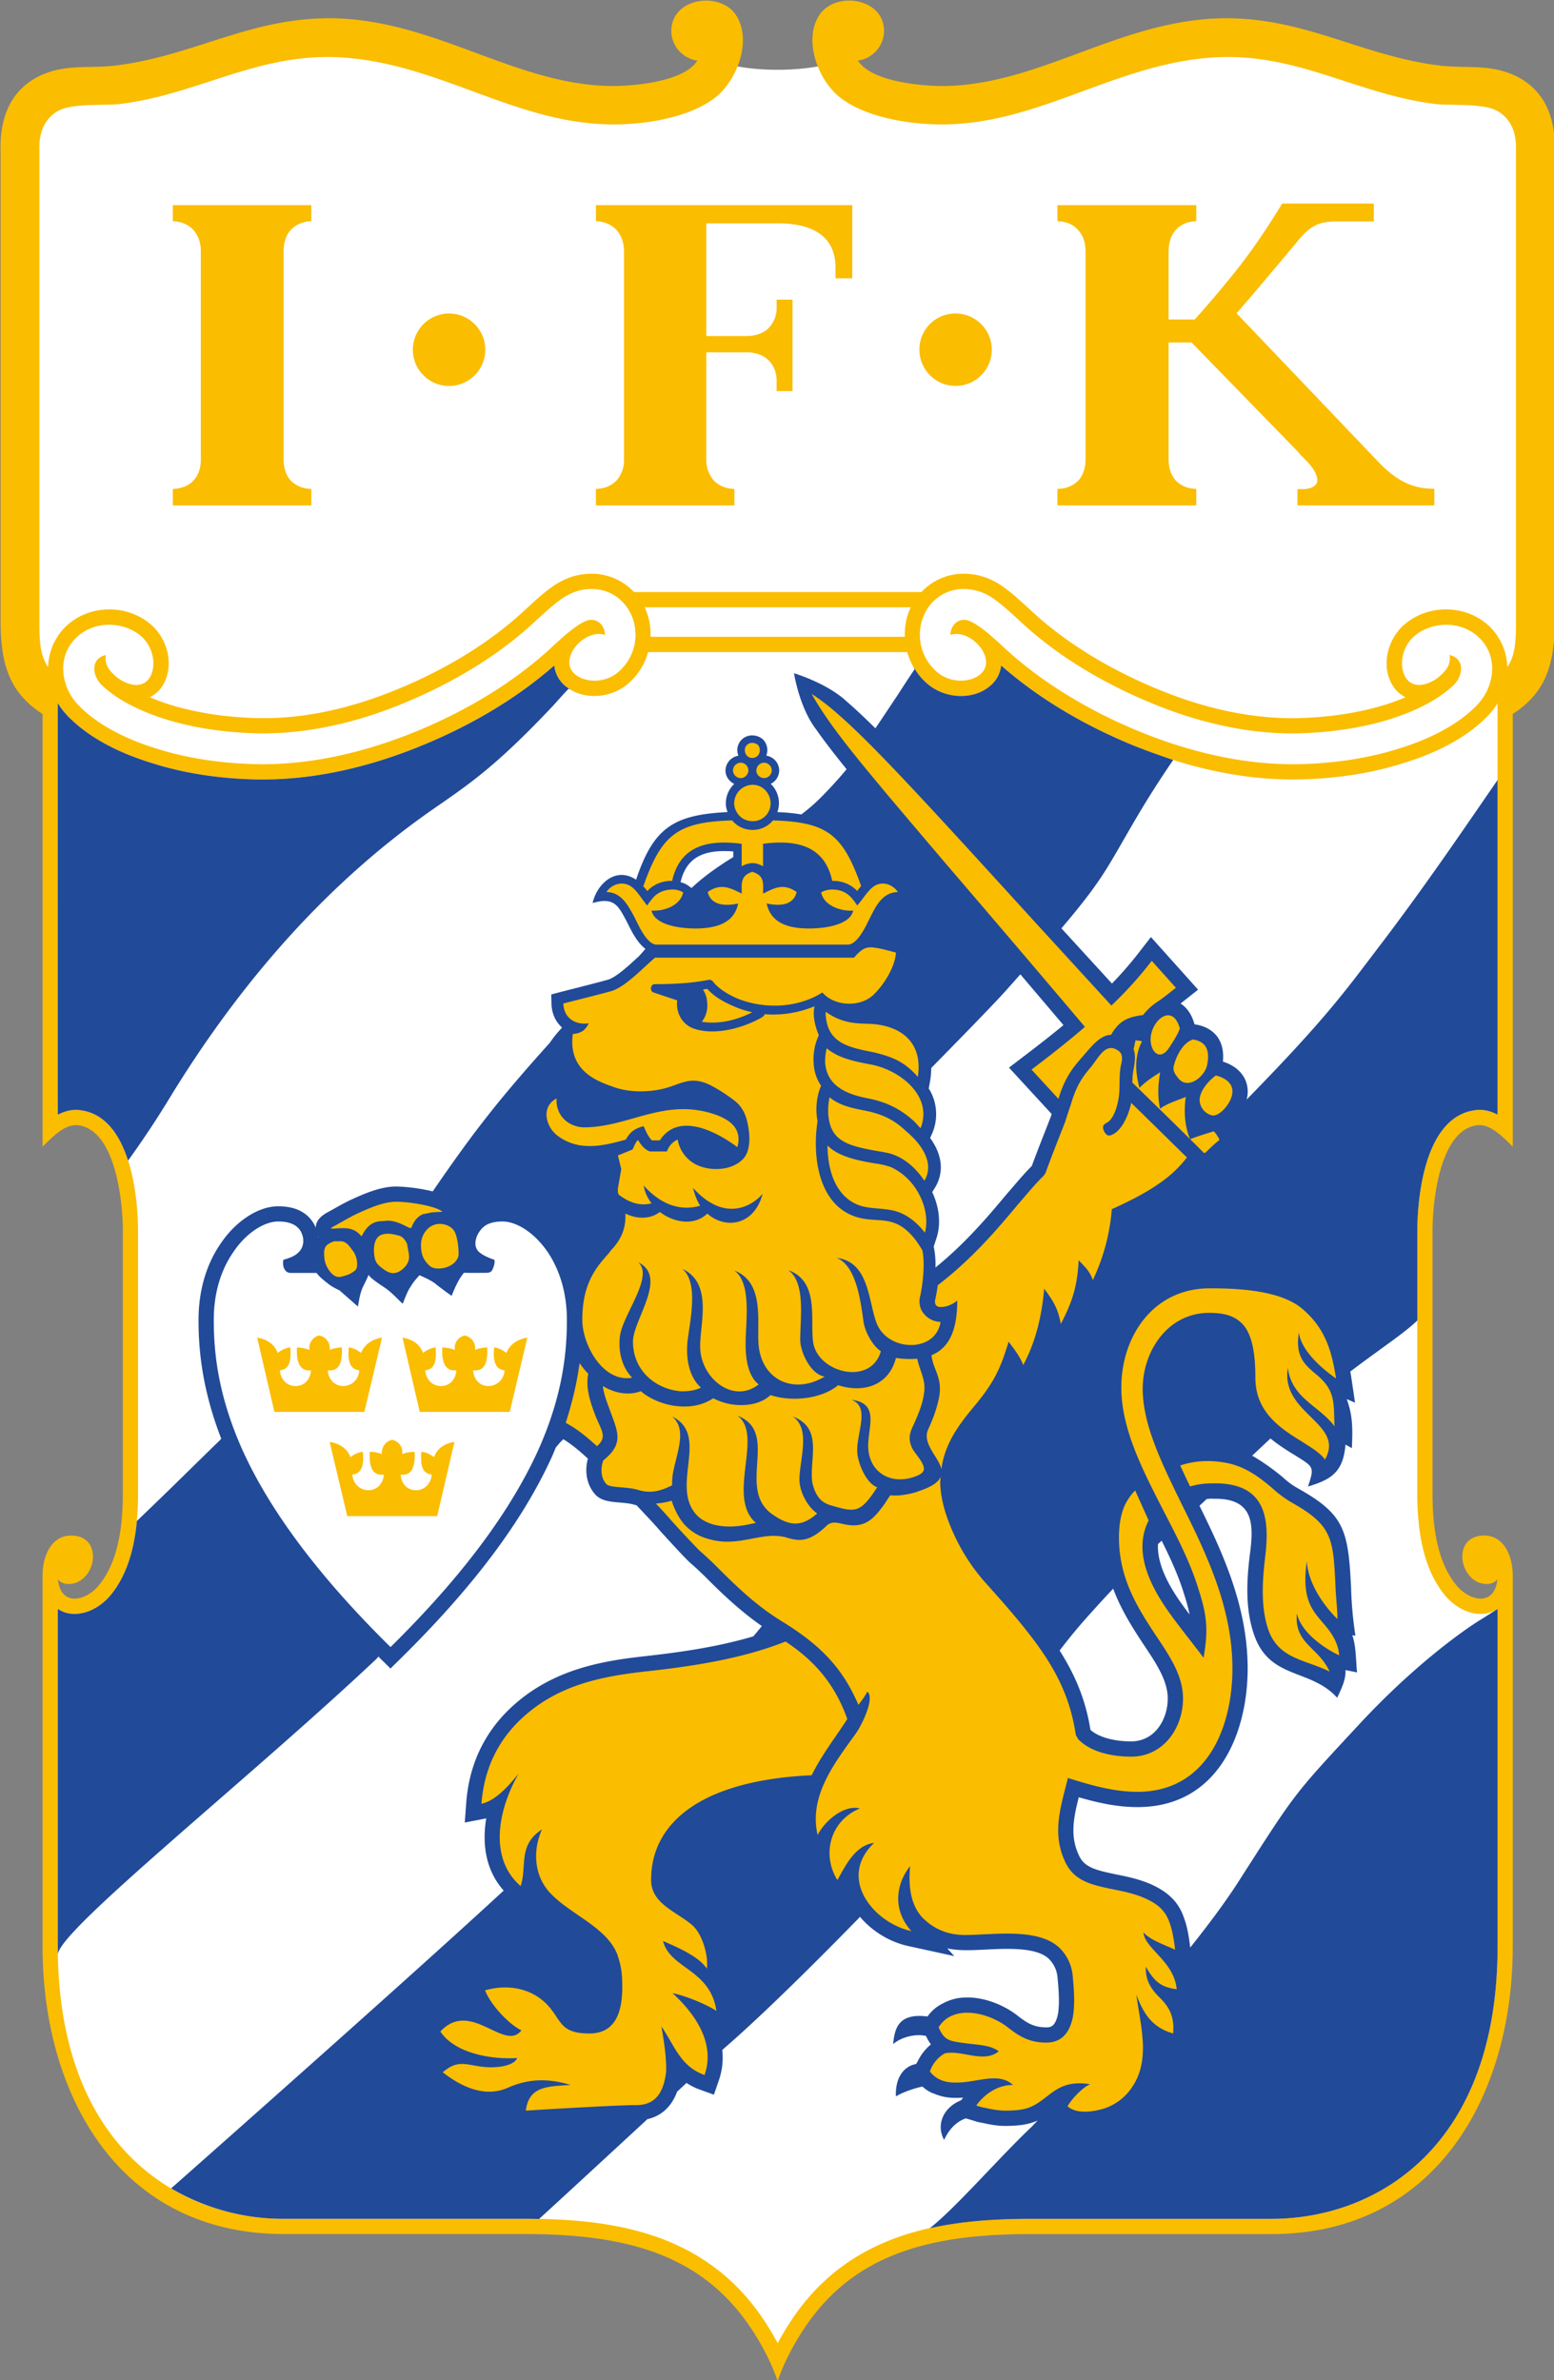
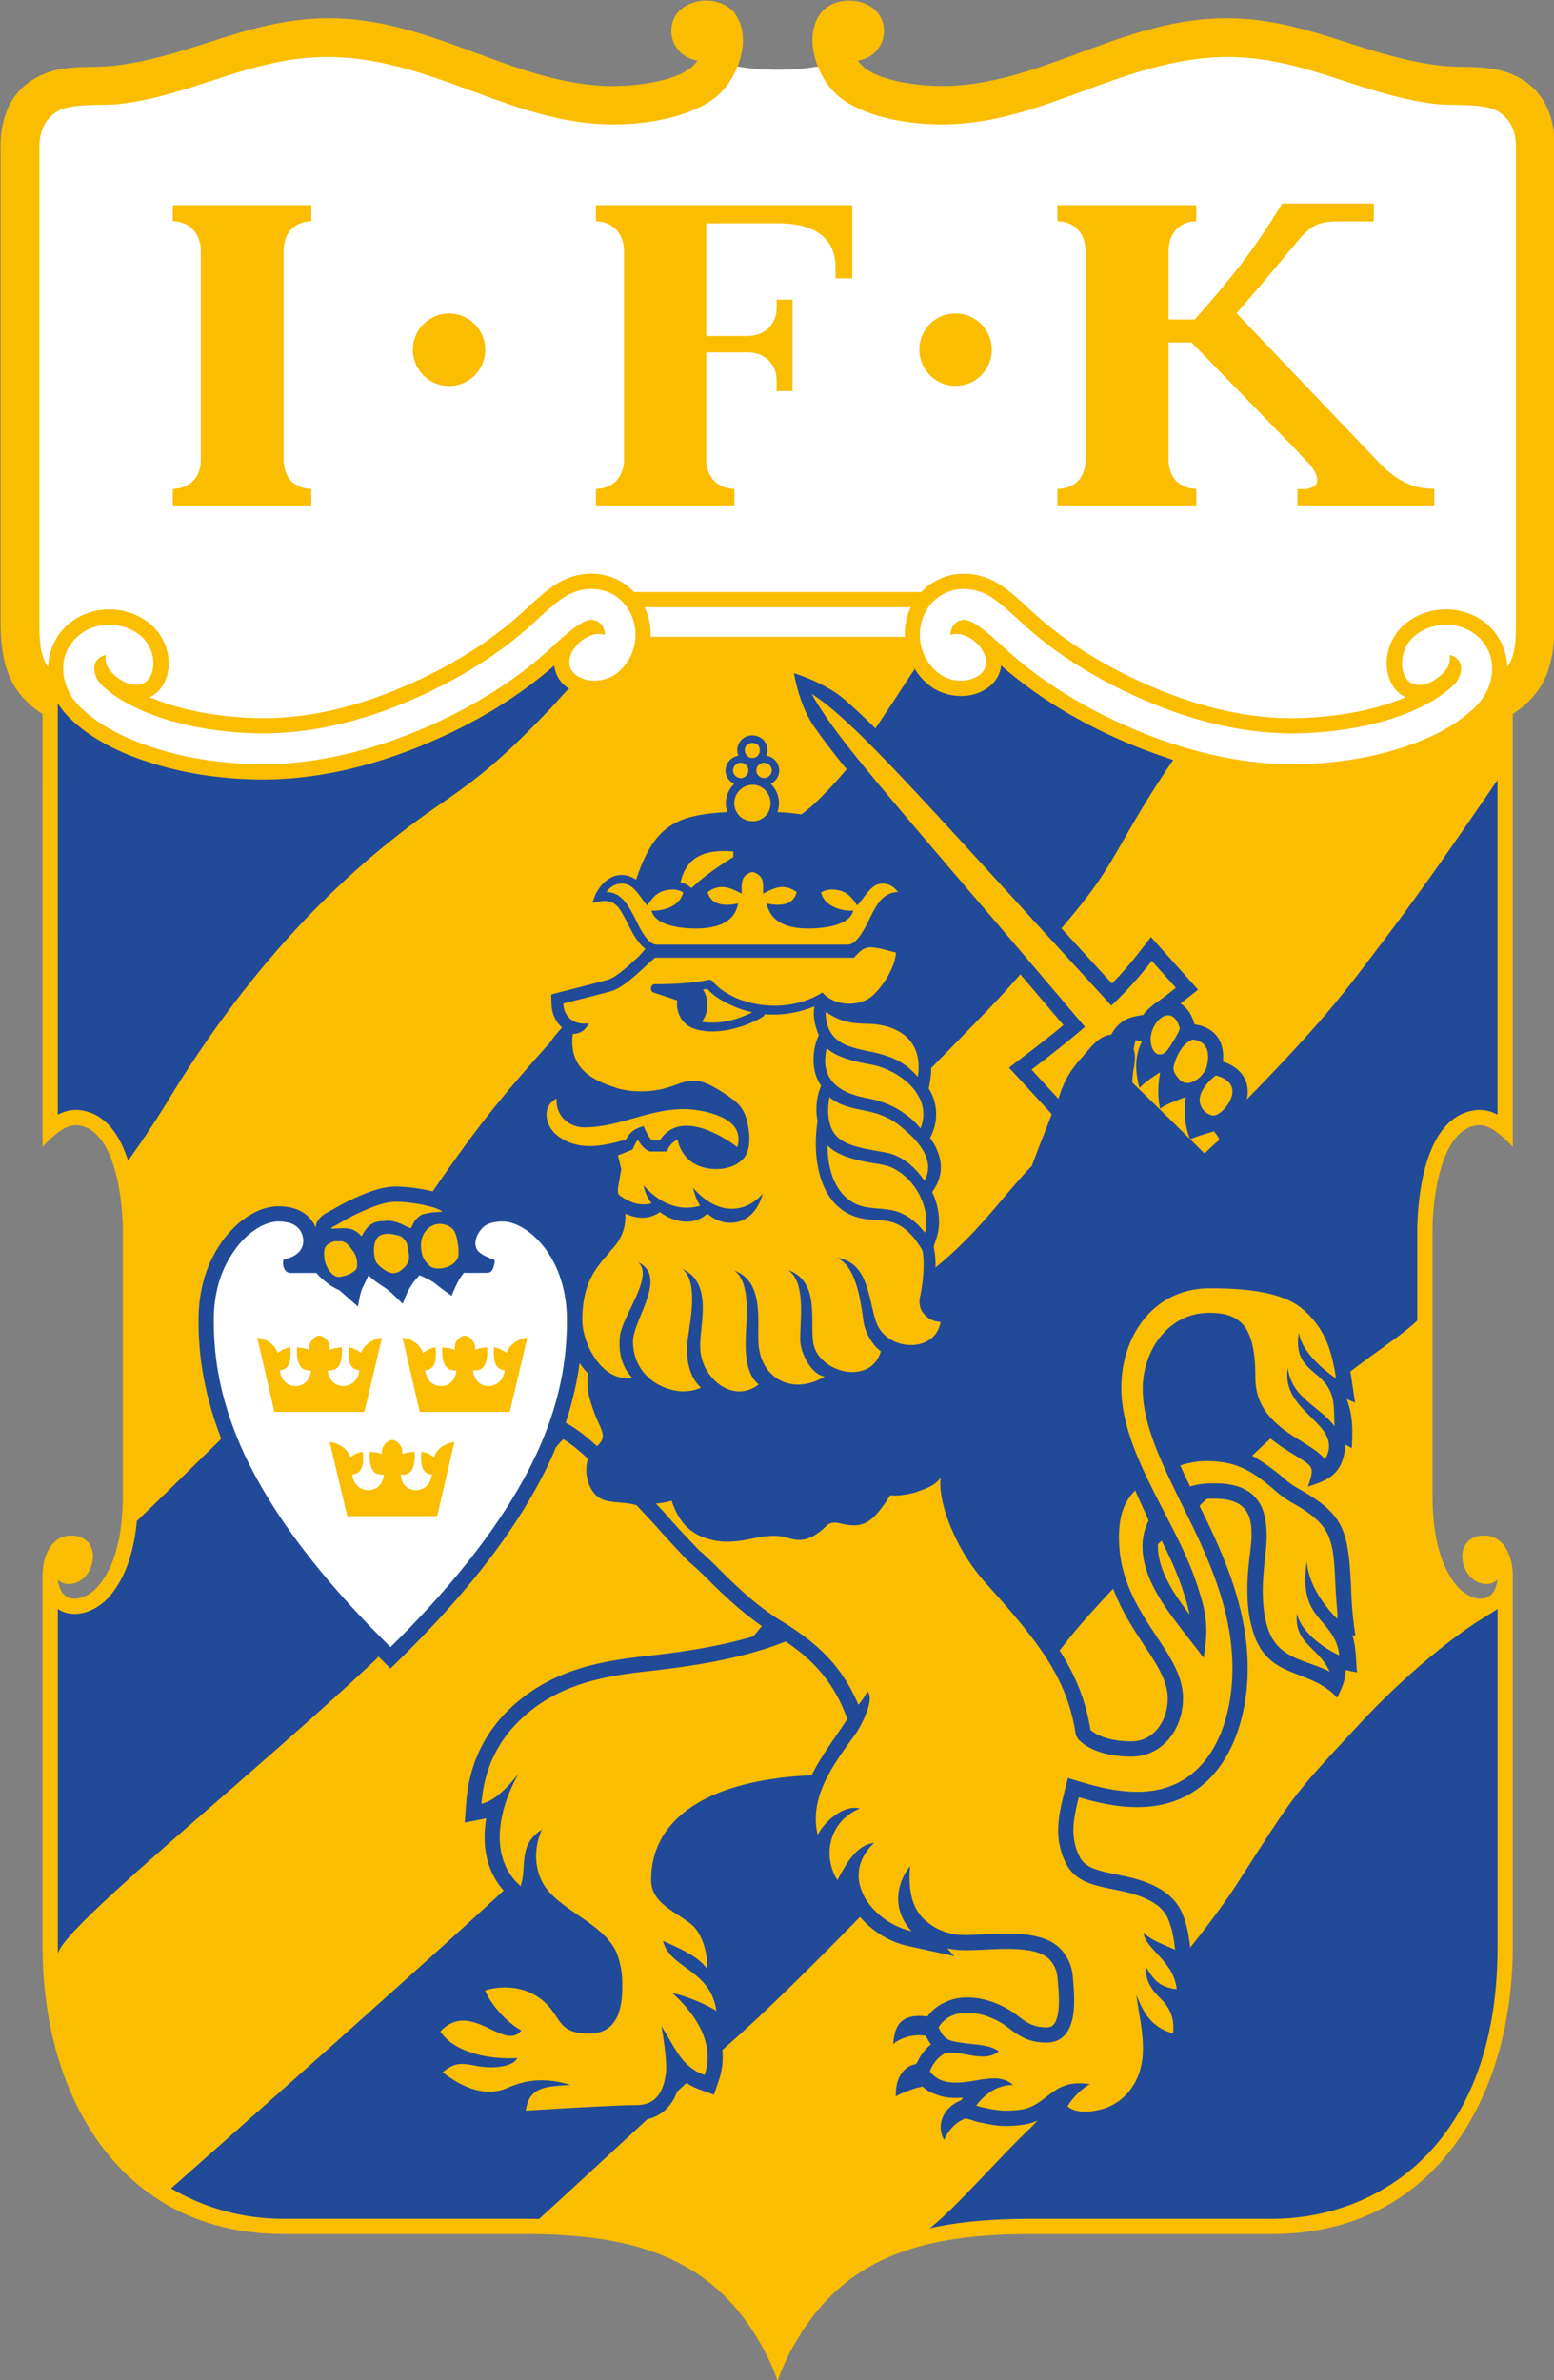
<svg xmlns="http://www.w3.org/2000/svg" viewBox="0 0 54.6 83.61">
  <rect x="0" y="0" width="54.6" height="83.61" fill="#808080" stroke="none" />
  <path d="M134.955 106.333c.01-.34-.037-.648-.142-.915a2 2 0 0 0-.079-.163l-.043-.082c-.019-.034-.04-.064-.07-.104a1.63 1.63 0 0 0-.64-.537c-.417-.197-1.015-.208-1.544-.218q-.181-.002-.338-.008l-.16-.011c-.985-.117-1.857-.402-2.78-.703-1.17-.38-2.382-.776-3.801-.784q-.256 0-.524.015c-1.562.095-2.946.604-4.283 1.096-1.353.497-2.63.967-4.039 1.01a7 7 0 0 1-.366 0c-.89-.018-2.074-.222-2.716-.73a1.85 1.85 0 0 1-.485-.666s-.641.24-1.82.242c-1.179 0-1.82-.242-1.82-.242-.117.264-.29.503-.474.657-.653.517-1.837.72-2.727.74q-.194.005-.37-.003c-1.405-.041-2.682-.511-4.034-1.009-1.338-.49-2.722-1-4.284-1.095a9 9 0 0 0-.524-.016c-1.42.008-2.63.404-3.8.785-.924.3-1.796.585-2.772.702a6 6 0 0 1-.507.02c-.53.01-1.127.02-1.544.217a1.63 1.63 0 0 0-.646.544q-.033.043-.066.1l-.048.092a2 2 0 0 0-.072.151 2.2 2.2 0 0 0-.142.896v14.767c0 .65 0 1.265.354 1.805l.159.242.348.332.003 13.699.412-.217a.9.9 0 0 1 .57-.106c1.503.225 1.547 3.184 1.547 3.521v8.262c0 1.422-.277 2.43-.842 3.078-.328.358-.76.517-1.097.407a.7.7 0 0 1-.151-.075l-.439-.292V162.9c0 6.54 3.987 8.861 7.402 8.861h7.578c2.599 0 5.497.36 7.292 3.029.16.24.31.49.445.741l.248.469.25-.469c.136-.253.285-.503.446-.741 1.793-2.67 4.694-3.029 7.293-3.029h7.576c3.415 0 7.403-2.32 7.403-8.86v-11.163l-.44.292a.6.6 0 0 1-.151.075c-.33.11-.77-.05-1.083-.393-.576-.659-.856-1.67-.856-3.092v-8.262c0-.337.044-3.296 1.556-3.522a.9.9 0 0 1 .56.107l.414.217v-13.697l.349-.334.158-.242c.356-.54.356-1.154.356-1.805z" style="fill:#fff;fill-opacity:1;fill-rule:nonzero;stroke:none;stroke-width:.353" transform="matrix(1.115 0 0 1.115 -96.58 -113.258)" />
  <path d="M134.114 103.86c-.672-.238-1.383-.137-2.068-.212-2.605-.299-4.447-1.645-7.252-1.482-3.027.186-5.432 2.03-8.3 2.118-.672.023-2.328-.1-2.804-.749-.01-.013-.023-.035-.037-.05a.95.95 0 0 0 .823-.933c0-1.059-1.57-1.271-2.055-.473-.282.453-.244 1.054-.034 1.585.154.391.4.736.681.968.786.622 2.085.842 3.065.863q.211.005.398-.003c2.941-.088 5.322-1.92 8.337-2.106q.246-.015.487-.013c2.39.015 4.17 1.203 6.517 1.482q.091.01.2.014c.512.022 1.277-.01 1.67.174.153.072.3.186.416.351q.025.032.047.065.014.027.026.055.031.053.055.112c.073.182.112.408.103.689v14.767c0 .609 0 1.095-.261 1.494h-.014a1.7 1.7 0 0 0-.04-.323q-.005-.019-.007-.036a2 2 0 0 0-.086-.268l-.024-.06a2 2 0 0 0-.123-.227q-.02-.035-.04-.066a2 2 0 0 0-.212-.258c-.718-.715-1.934-.754-2.712-.083-.549.48-.72 1.308-.388 1.881a.97.97 0 0 0 .429.407q-.292.124-.628.231c-.85.266-1.847.414-2.876.428-1.403.013-2.889-.312-4.421-.96-1.498-.63-2.824-1.456-3.837-2.392l-.111-.102c-.27-.25-.55-.507-.872-.73-.352-.23-.71-.35-1.092-.364a1.82 1.82 0 0 0-1.42.575h-9.058a1.82 1.82 0 0 0-1.421-.575c-.382.014-.74.134-1.092.364-.322.223-.602.48-.872.73l-.112.102c-1.012.936-2.34 1.763-3.836 2.392-1.532.648-3.018.973-4.42.96-1.03-.014-2.025-.162-2.878-.428a8 8 0 0 1-.627-.231.97.97 0 0 0 .428-.407c.331-.573.162-1.401-.388-1.88-.777-.672-1.994-.633-2.71.082q-.121.122-.213.258-.02.031-.04.066a2 2 0 0 0-.124.227l-.023.06a1.9 1.9 0 0 0-.133.627h-.013c-.262-.399-.262-.885-.262-1.494v-14.767c-.01-.281.031-.507.103-.69.015-.04.036-.075.054-.11q.014-.03.027-.056.022-.033.046-.065c.117-.165.264-.28.417-.351.393-.185 1.16-.152 1.67-.174q.109-.004.2-.014c2.347-.28 4.128-1.467 6.517-1.482q.239-.002.487.013c3.015.185 5.396 2.018 8.335 2.106q.19.008.399.003c.98-.02 2.28-.241 3.066-.863.28-.233.527-.577.68-.968h.001c.211-.53.247-1.132-.034-1.585-.485-.798-2.055-.586-2.055.473 0 .472.36.87.823.934-.014.014-.026.036-.037.05-.476.649-2.132.771-2.803.748-2.87-.088-5.272-1.932-8.301-2.118-2.805-.163-4.648 1.183-7.253 1.482-.683.075-1.396-.026-2.067.211-.748.26-1.546.91-1.498 2.493v14.73c0 1.295.201 2.268 1.323 2.989v13.632c.386-.386.747-.736 1.146-.672 1.158.174 1.384 2.405 1.384 3.327v8.261c0 .984-.125 2.182-.798 2.953-.424.462-1.159.599-1.247-.235.152.173.401.173.61.087.65-.3.723-1.458-.173-1.47-.674-.015-.922.697-.922 1.245v11.7c0 4.699 2.43 9.06 7.6 9.06h7.576c3.115 0 5.546.586 7.129 2.94.336.498.672 1.123.858 1.696.188-.573.525-1.198.86-1.695 1.582-2.355 4.015-2.94 7.128-2.94h7.577c5.17 0 7.6-4.362 7.6-9.06v-11.701c0-.548-.25-1.26-.922-1.246-.897.013-.822 1.172-.175 1.47.213.087.46.087.612-.086-.088.834-.823.697-1.247.235-.674-.771-.796-1.969-.796-2.953v-8.261c0-.922.223-3.153 1.382-3.327.398-.064.76.286 1.146.672V124.07c1.12-.72 1.323-1.694 1.323-2.989v-14.73c.048-1.583-.75-2.232-1.498-2.493" style="clip-rule:nonzero;fill:#fabd00;fill-opacity:1;fill-rule:nonzero;stroke:none;stroke-width:.353" transform="matrix(1.115 0 0 1.115 -96.58 -113.258)" />
-   <path d="M88.439 123.73q.145.234.351.443c.618.616 1.494 1.1 2.605 1.441 1.014.327 2.2.508 3.426.52h.073c1.63 0 3.348-.372 5.114-1.11 1.579-.66 2.949-1.493 4.077-2.481a.95.95 0 0 0 .334.634c.5.438 1.346.435 1.926-.007a2 2 0 0 0 .696-1.05h8.166c.115.406.35.78.698 1.05.58.442 1.427.445 1.926.007a.97.97 0 0 0 .335-.634c1.127.988 2.496 1.822 4.076 2.482 1.766.737 3.484 1.109 5.114 1.109h.073c1.225-.012 2.412-.193 3.426-.52 1.11-.341 1.987-.825 2.605-1.441a2.4 2.4 0 0 0 .348-.44v12.96a1.15 1.15 0 0 0-.737-.136c-1.705.254-1.792 3.21-1.792 3.8v8.262c0 1.494.3 2.564.925 3.279.398.435.944.621 1.386.475a1 1 0 0 0 .218-.109V162.9c0 6.332-3.835 8.578-7.119 8.578h-7.578c-2.673 0-5.658.375-7.525 3.153-.167.25-.324.509-.462.768a8 8 0 0 0-.46-.766c-1.867-2.78-4.852-3.155-7.525-3.155H95.56c-3.286 0-7.12-2.246-7.12-8.578v-10.636c.085.057.163.09.218.11.441.144.987-.04 1.395-.485.617-.706.916-1.776.916-3.27v-8.262c0-.59-.086-3.546-1.787-3.8a1.17 1.17 0 0 0-.743.135z" style="fill:#fff;fill-opacity:1;fill-rule:nonzero;stroke:none;stroke-width:.353" transform="matrix(1.115 0 0 1.115 -96.58 -113.258)" />
  <path d="M132.295 122.213c.499.115.425.65.14.937-.476.46-1.186.823-2.009 1.082-.92.29-1.98.436-3.016.45-1.58.012-3.164-.385-4.61-.997-1.42-.598-2.827-1.42-3.975-2.48-.298-.273-.597-.558-.922-.784a1.63 1.63 0 0 0-.848-.287 1.355 1.355 0 0 0-1.32.821 1.54 1.54 0 0 0 .46 1.833c.425.324 1.022.288 1.322.025.547-.473-.311-1.446-.948-1.234 0-.249.175-.485.45-.474.287.013.797.462 1.21.848 1.208 1.123 2.678 1.994 4.198 2.63 1.557.648 3.277 1.082 4.997 1.07 1.12-.011 2.279-.172 3.29-.497.97-.3 1.818-.736 2.404-1.32.138-.138.26-.3.348-.475.276-.573.237-1.22-.223-1.68-.574-.576-1.521-.526-2.056-.064-.398.347-.486.934-.286 1.284.261.46.872.21 1.157-.088.15-.137.287-.335.237-.6M115.296 120.758q.013-.023.027-.05h-8.396c.008.018.02.034.026.05.127.283.176.584.165.882h8.014c-.011-.298.038-.6.164-.882M89.955 122.213c-.499.115-.425.65-.14.937.476.46 1.186.823 2.009 1.082.92.29 1.98.436 3.015.45 1.582.012 3.165-.385 4.61-.997 1.421-.598 2.828-1.42 3.976-2.48.3-.273.597-.558.922-.784.248-.163.524-.275.848-.287.647-.025 1.109.35 1.32.821a1.544 1.544 0 0 1-.46 1.833c-.425.324-1.022.288-1.322.025-.547-.473.311-1.446.948-1.234 0-.249-.175-.485-.45-.474-.287.013-.797.462-1.21.848-1.208 1.123-2.678 1.994-4.198 2.63-1.557.648-3.277 1.082-4.997 1.07-1.121-.011-2.279-.172-3.29-.497-.97-.3-1.818-.736-2.404-1.32a1.8 1.8 0 0 1-.348-.475c-.276-.573-.239-1.22.223-1.68.574-.576 1.521-.526 2.056-.064.398.347.486.934.286 1.284-.261.46-.872.21-1.157-.088-.15-.137-.287-.335-.237-.6" style="fill:#fff;fill-opacity:1;fill-rule:nonzero;stroke:none;stroke-width:.353" transform="matrix(1.115 0 0 1.115 -96.58 -113.258)" />
  <path d="M123.926 151.783c.083.255.14.463.178.658a16 16 0 0 1-.299-.407c-.495-.71-.723-1.306-.697-1.81l.117-.108c.273.548.53 1.105.701 1.667m-1.662 4.655c-.554 0-1.028-.135-1.284-.363-.14-.888-.452-1.684-.971-2.499q.389-.51.764-.937c.35-.394.65-.722.924-1.013.245.66.6 1.214.915 1.695l.026.04c.417.622.778 1.16.778 1.727 0 .654-.403 1.35-1.152 1.35m-4.012-23.582c.19-.212.36-.402.52-.583l1.358 1.599c-.438.362-.878.702-1.297 1.02l-.419.32 1.344 1.461-.022.072-.178.456c-.145.37-.288.735-.426 1.11-.193.19-.387.417-.594.658l-.233.27c-.627.754-1.314 1.545-2.209 2.271a2.7 2.7 0 0 0-.047-.623l-.01-.029.088-.271c.153-.46.086-.985-.133-1.454l.066-.105c.319-.492.26-1.064-.132-1.6l.05-.11a1.53 1.53 0 0 0-.047-1.372q-.02-.036-.046-.072l.044-.25c.024-.144.032-.275.034-.4 1.163-1.184 2.02-2.068 2.288-2.368m-21.596 7.69-.01.01q-.002-.019-.005-.035zm13.07-12.145v.177c-.475.294-.928.609-1.315.975l-.108-.078a.7.7 0 0 0-.238-.105c.176-.747.679-1.046 1.66-.969m21.542 14.788h.004l.01-.02v-2.812c0-.59.086-3.544 1.793-3.8.27-.043.514.019.735.136v-10.559l-.007.028c-1.345 1.958-2.3 3.35-3.57 5.032-1.169 1.527-1.692 2.328-4.33 5.025a.92.92 0 0 0-.05-.641c-.165-.345-.501-.495-.697-.555q.046-.464-.165-.77c-.108-.15-.319-.345-.711-.402l-.018-.003c-.094-.337-.258-.543-.441-.654q.04-.033.083-.066l.47-.372-1.486-1.658-.353.455q-.416.538-.875 1.01l-1.593-1.74.007-.007c1.123-1.32 1.39-1.808 1.888-2.667.361-.624.794-1.41 1.628-2.63 0 0-.787-.261-1.345-.494-1.581-.66-2.95-1.494-4.077-2.482a.96.96 0 0 1-.336.634c-.497.438-1.345.436-1.925-.007a1.9 1.9 0 0 1-.502-.592c.022.048.036.082.03.092-.162.238-.316.475-.552.84-.2.297-.44.663-.677 1.012-.339-.335-.632-.61-.898-.84-.63-.59-1.667-.895-1.667-.895s.165 1.079.7 1.774c.261.372.569.77.957 1.25-.237.286-.525.606-.873.952a5.5 5.5 0 0 1-.554.472 6 6 0 0 0-.751-.073h-.003a.841.841 0 0 0-.18-.861q-.016-.014-.031-.028a.48.48 0 0 0 .269-.42.48.48 0 0 0-.408-.47.5.5 0 0 0 .034-.178.5.5 0 0 0-.112-.305l-.041-.042a.53.53 0 0 0-.318-.113.463.463 0 0 0-.44.64.48.48 0 0 0-.408.468c0 .183.116.343.276.42a.85.85 0 0 0-.266.615c0 .091.022.185.055.273h-.015c-1.683.088-2.318.488-2.867 2.13-.66-.435-1.247.164-1.37.736.684-.2.81.087 1.071.575l.05.098c.12.244.296.585.543.77a8 8 0 0 1-.204.232l-.073.066c-.274.25-.613.565-.874.664-.078.027-.594.16-.935.247l-.596.152-.286.076.008.297c.008.296.124.555.325.737l-.004.025a3.5 3.5 0 0 0-.374.463c-1.543 1.718-2.345 2.72-3.689 4.682a5.6 5.6 0 0 0-1.143-.154q-.06 0-.11.003c-.41.025-.832.186-1.339.422-.177.082-.395.206-.555.296l-.134.074c-.126.068-.402.215-.405.505a1 1 0 0 0-.266-.38c-.22-.198-.529-.297-.918-.297-.625 0-1.34.466-1.816 1.18-.455.658-.694 1.49-.694 2.402 0 .842.084 2.113.715 3.738l-.046.054c-.664.643-1.565 1.542-2.6 2.529l-.012.007c-.098 1.048-.389 1.84-.878 2.4-.408.444-.954.628-1.395.484a1 1 0 0 1-.218-.11v10.637q.001.121.005.242c.037-.762 6.01-5.513 10.036-9.304l.062-.073.044.045.336.332.338-.333c2.27-2.238 3.825-4.31 4.749-6.34.045-.098.08-.192.12-.289l.14-.165.098-.098c.248.153.455.32.738.578l.038.033c-.116.417-.03.853.245 1.146.19.19.456.212.765.239.154.013.328.029.443.066l.08.02.258.275c.182.193.339.362.493.541.452.496.718.782.888.95l.027.026c.162.138.324.29.497.459.553.557 1.118 1.09 1.785 1.554q-.135.167-.268.324c-1.129.336-2.325.504-3.387.622-1.394.153-2.99.418-4.293 1.663-.819.788-1.279 1.783-1.367 2.954l-.047.627.619-.12.058-.013c-.135.809-.02 1.637.55 2.276l-.1.092c-2.82 2.602-8.947 8.025-10.38 9.291a6.96 6.96 0 0 0 3.55.958h7.577q.234 0 .467.006c.495-.45 2.05-1.884 3.414-3.145.342-.077.726-.299.936-.865q.153-.143.296-.276c.121.077.25.148.405.204l.459.166.158-.46c.108-.314.138-.632.106-.95.321-.281 1.494-1.28 4.27-4.12q.035-.037.07-.073c.376.445.919.788 1.516.919l1.454.318-.22-.244c.345.077.714.062 1.165.04.726-.036 1.627-.08 2.021.277a.92.92 0 0 1 .287.594c.026.269.074.768.02 1.127-.083.45-.253.45-.377.45-.424 0-.64-.166-.942-.399-.418-.318-1.16-.642-1.872-.514a1.6 1.6 0 0 0-.421.149q-.039.018-.075.039-.05.027-.098.059a1.3 1.3 0 0 0-.332.325c-.945-.124-1.035.412-1.083.871.187-.172.623-.346 1.034-.26q.075.156.158.268c-.18.146-.33.342-.427.553q-.023.032-.041.065c-.411.074-.66.46-.636 1.02.2-.122.549-.25.835-.31.1.086.199.162.361.223v-.004c.326.148.642.14.771.136q.076-.001.15-.007l-.053.073-.02.015c-.547.224-.787.76-.525 1.246.126-.281.345-.564.684-.68l.244.072c.078.027.173.055.284.07.191.045.46.096.697.096.477 0 .776-.053 1.038-.17l-.206.214c-1.043.99-2.395 2.559-3.194 3.179 1.056-.236 2.15-.296 3.196-.296h7.577c3.284 0 7.12-2.246 7.12-8.579v-10.635c-.085.056-.533.339-.533.339-.01 0-1.754 1.06-3.847 3.317-2.095 2.256-1.968 2.105-3.797 4.954-.394.614-.923 1.324-1.508 2.058-.047-.412-.107-.697-.195-.932-.142-.425-.406-.73-.853-.97-.405-.217-.842-.315-1.283-.402-.646-.135-.992-.22-1.166-.58-.294-.607-.187-1.17-.015-1.852.62.18 1.213.31 1.851.31 2.562 0 3.471-2.352 3.471-4.367 0-1.937-.777-3.625-1.518-5.126l.228-.214c.051-.004.1-.01.156-.01l.057.003c1.283-.024 1.272.81 1.146 1.76-.1.809-.149 1.694.126 2.503.486 1.447 1.781 1.07 2.626 2.007.127-.275.277-.56.262-.873l.364.074c-.039-.373-.026-.823-.15-1.17l.099.013a12 12 0 0 1-.137-1.508c-.087-1.82-.212-2.307-1.645-3.117a2.4 2.4 0 0 1-.487-.349 7 7 0 0 0-.938-.67h.004q-.028-.01-.054-.023.3-.284.58-.546c.246.202.502.363.724.5l.01.005c.634.398.66.373.448 1.01.697-.214 1.11-.425 1.182-1.322l.2.112c.026-.549.04-1.01-.161-1.545l.262.113-.12-.81-.003-.024q-.013-.074-.027-.147c.982-.744 1.676-1.193 2.098-1.594zM89.183 136.557c.787.118 1.225.813 1.472 1.585a31 31 0 0 0 1.418-2.152c2.143-3.465 4.818-6.565 8.158-8.897 1.146-.796 1.968-1.327 3.79-3.255.144-.153.363-.41.514-.56l.055.02a1.2 1.2 0 0 1-.171-.121.96.96 0 0 1-.334-.634c-1.128.988-2.497 1.822-4.077 2.482-1.766.737-3.484 1.109-5.114 1.109h-.073c-1.225-.012-2.412-.193-3.426-.52-1.11-.341-1.987-.825-2.605-1.441a2.5 2.5 0 0 1-.351-.444l.001 12.965c.225-.117.472-.18.743-.137" style="fill:#214a99;fill-opacity:1;fill-rule:nonzero;stroke:none;stroke-width:.353" transform="matrix(1.115 0 0 1.115 -96.58 -113.258)" />
  <path d="M95.81 141.68a.3.3 0 0 1-.13-.021c-.11-.057-.166-.214-.132-.392.199-.062.374-.111.512-.272.186-.213.137-.575-.076-.761-.112-.1-.3-.175-.598-.175-.423 0-.997.336-1.421.973-.361.524-.61 1.232-.61 2.129 0 1.047.139 2.392.91 4.112.772 1.696 2.168 3.74 4.66 6.194 2.492-2.454 3.876-4.498 4.649-6.194.772-1.72.908-3.065.908-4.112 0-.897-.25-1.605-.598-2.13-.435-.636-.996-.972-1.432-.972-.3 0-.488.076-.6.175-.211.186-.352.548-.164.76.15.162.51.27.51.273.023.09-.02.23-.07.323-.031.06-.073.067-.115.081a1 1 0 0 1-.097.007h-.175l-.147.001h-.133c-.099 0-.209-.007-.226 0 0-.004.004-.007-.053.07-.175.23-.331.652-.331.652a9 9 0 0 1-.526-.392c-.15-.117-.488-.255-.487-.257-.003.004-.193.2-.281.365-.1.122-.241.528-.245.528-.033 0-.297-.311-.55-.488-.074-.05-.55-.355-.522-.427a7 7 0 0 1-.192.405c-.074.173-.103.321-.15.604l-.582-.511c-.248-.115-.311-.171-.457-.288-.211-.17-.265-.257-.263-.26z" style="fill:#fff;fill-opacity:1;fill-rule:nonzero;stroke:none;stroke-width:.353" transform="matrix(1.115 0 0 1.115 -96.58 -113.258)" />
  <path d="M110.326 129.043c-.385.124-.334.373-.334.686-.338-.164-.65-.348-1.073-.05.112.46.623.435.96.362-.101.51-.5.697-.935.759-.437.074-1.67.037-1.794-.536.386.026.908-.15.996-.573a.65.65 0 0 0-.412-.086.8.8 0 0 0-.497.21c-.087.1-.15.176-.225.288-.161-.188-.274-.4-.46-.563-.263-.223-.637-.136-.824.14.486.01.686.434.886.796.113.225.386.861.697.861h6.02c.322 0 .596-.636.71-.86.185-.363.385-.786.872-.797-.188-.276-.549-.363-.81-.14-.187.163-.3.375-.473.563-.076-.112-.126-.188-.225-.288a.75.75 0 0 0-.485-.21.7.7 0 0 0-.426.086c.088.423.623.6 1.01.573-.124.573-1.357.61-1.806.536-.423-.062-.81-.25-.922-.76.348.074.835.098.946-.36-.423-.3-.722-.115-1.058.05 0-.314.062-.563-.338-.687" style="fill:#fabd00;fill-opacity:1;fill-rule:nonzero;stroke:none;stroke-width:.353" transform="matrix(1.115 0 0 1.115 -96.58 -113.258)" />
-   <path d="M106.888 129.505c.05.035.087.085.124.147.013-.011.025-.025.037-.034.188-.19.437-.276.662-.288h.087c.262-1.16 1.196-1.296 2.192-1.17v.71a.7.7 0 0 1 .336-.101c.112 0 .226.037.338.1v-.71c.984-.125 1.93.012 2.18 1.17h.087c.237.013.473.1.674.289.012.01.012.023.025.034.035-.062.086-.112.124-.161-.574-1.62-1.06-2.018-2.779-2.067a.82.82 0 0 1-.635.299c-.25 0-.485-.1-.649-.3-1.73.05-2.23.449-2.803 2.082" style="fill:#fabd00;fill-opacity:1;fill-rule:nonzero;stroke:none;stroke-width:.353" transform="matrix(1.115 0 0 1.115 -96.58 -113.258)" />
  <path d="M109.755 126.888c0 .15.074.299.175.4.099.099.249.16.41.16.312 0 .561-.249.561-.56a.6.6 0 0 0-.163-.412.54.54 0 0 0-.398-.174.584.584 0 0 0-.585.586M110.202 125.853a.247.247 0 0 0-.237-.248.25.25 0 0 0-.249.248.25.25 0 0 0 .25.238.25.25 0 0 0 .236-.238M110.09 125.205q0 .113.075.188a.21.21 0 0 0 .161.062c.137 0 .236-.1.236-.25a.26.26 0 0 0-.06-.161.3.3 0 0 0-.176-.064c-.137 0-.237.101-.237.225M110.7 126.09a.247.247 0 0 0 .238-.237.247.247 0 0 0-.238-.248.25.25 0 0 0-.248.248c0 .124.111.237.248.237M112.695 137.663c.008 1.041.412 1.74 1.115 1.922.171.04.335.054.495.067.333.03.649.056.998.31.16.11.304.25.46.45.187-.68-.225-1.691-1.086-2.073a2.6 2.6 0 0 0-.492-.11c-.456-.079-1.136-.196-1.49-.566M112.76 136.147c-.054.238-.06.512-.014.741.135.668.663.797 1.51.951.254.041.443.076.58.14.432.181.731.526.912.797.385-.657-.273-1.31-.58-1.564-.355-.343-.735-.535-1.27-.64l-.01-.004c-.383-.073-.816-.157-1.128-.422M112.67 134.6c-.033.127-.05.272-.05.45.052.784.756 1.017 1.364 1.133.59.118 1.039.347 1.46.74q.05.052.096.106.042.046.086.092a1.14 1.14 0 0 0-.05-.988c-.254-.487-.865-.896-1.516-1.02-.435-.081-1.026-.191-1.39-.512M112.64 133.453a.7.7 0 0 0 .005.172c.086.824.735.952 1.486 1.1.627.15.985.3 1.41.777.071-.474-.014-.86-.254-1.147-.274-.33-.753-.516-1.346-.525-.38-.012-.808-.025-1.301-.377" style="fill:#fabd00;fill-opacity:1;fill-rule:nonzero;stroke:none;stroke-width:.353" transform="matrix(1.115 0 0 1.115 -96.58 -113.258)" />
  <path d="M106.327 139.81c.361.175.772.187 1.085-.05.46.349 1.095.437 1.495.05.572.51 1.483.373 1.743-.623-.36.423-1.232.884-2.192-.186.05.21.125.409.224.56-.486.148-1.146.075-1.781-.636.035.212.124.398.25.562-.288.073-.625.036-1.022-.263-.051-.05-.039-.137-.039-.21l.106-.607-.106-.429.46-.186c.052-.09.089-.237.176-.299.088.149.2.3.373.36h.536a.63.63 0 0 1 .338-.375c.05.288.212.537.435.699.436.323 1.27.323 1.646-.11.26-.301.186-.887.086-1.248-.062-.21-.175-.4-.337-.536a5 5 0 0 0-.834-.536c-.674-.311-.947.05-1.607.163-.486.088-1.047.062-1.47-.113-.026 0-.064-.025-.113-.037-.412-.162-1.258-.498-1.11-1.607.275-.025.4-.126.5-.337-.448.062-.785-.187-.798-.624.424-.111 1.482-.373 1.57-.41.448-.174.947-.723 1.32-1.034h6.268c.25-.287.387-.362.674-.311.21.024.423.097.647.148-.013.4-.337.984-.722 1.347-.425.386-1.222.347-1.595-.088-.786.5-1.857.536-2.716.175-.3-.137-.574-.312-.736-.524-.025-.037-.1-.062-.138-.048-.547.111-1.145.135-1.694.135-.136 0-.161.224-.037.262l.748.25c-.05.361.137.747.51.884.673.237 1.571-.013 2.155-.349.039-.025.076-.05.089-.1a3.4 3.4 0 0 0 1.57-.25 1.2 1.2 0 0 0-.013.376c.025.186.076.36.15.536a1.8 1.8 0 0 0-.163.884c.013.25.089.497.237.71-.148.314-.187.761-.113 1.11-.186 1.181.05 2.84 1.458 3.077.437.076.835-.014 1.248.287.237.175.423.41.596.71.088.398.014 1.084-.073 1.459a.65.65 0 0 0 .037.41.7.7 0 0 0 .61.385c-.16.985-1.645.936-2.006.063-.274-.673-.224-1.955-1.271-2.08.624.237.759 1.383.848 2.006.049.36.324.798.547.934-.311 1.097-1.967.687-2.13-.26-.112-.711.212-1.932-.785-2.293.548.387.374 1.52.374 2.167-.013.386.324 1.122.772 1.184-.922.561-1.943.161-2.08-.947-.077-.71.222-2.017-.772-2.393.559.387.36 1.633.36 2.256-.012.647.125 1.109.411 1.332-.81.637-1.844-.21-1.844-1.195-.012-.698.411-1.995-.56-2.443.523.437.235 1.646.16 2.293-.061.673.114 1.17.425 1.446-.2.099-.437.125-.672.113-.81-.088-1.47-.688-1.47-1.559 0-.697 1.121-2.043.16-2.504.524.436-.51 1.694-.573 2.343-.062.584.124 1.023.386 1.295-.922.162-1.57-1.046-1.57-1.82 0-1.17.45-1.67.848-2.117.037-.063.087-.111.112-.137.212-.238.325-.473.373-.724.026-.124.026-.248.026-.373" style="fill:#fabd00;fill-opacity:1;fill-rule:nonzero;stroke:none;stroke-width:.353" transform="matrix(1.115 0 0 1.115 -96.58 -113.258)" />
  <path d="M106.34 137.48c.136-.25.285-.35.56-.424.075.161.137.324.261.448h.25c.585-.91 1.794-.274 2.443.214.187-.662-.363-.948-.922-1.097-1.472-.387-2.53.46-3.889.472-.51 0-.92-.374-.885-.91-.485.25-.36.86.013 1.16.674.524 1.458.336 2.169.136M110.326 133.468a3 3 0 0 1-.61-.2c-.324-.138-.61-.313-.809-.536-.039 0-.087.012-.138.023.1.14.138.313.138.488a.8.8 0 0 1-.113.436c-.025.038-.037.062-.062.088.549.087 1.096-.05 1.594-.3M104.445 146.402c.362.199.612.397.985.736.349-.3.124-.511-.063-.998-.149-.4-.3-.835-.211-1.284-.1-.1-.187-.21-.274-.335-.075.56-.212 1.182-.437 1.881" style="fill:#fabd00;fill-opacity:1;fill-rule:nonzero;stroke:none;stroke-width:.353" transform="matrix(1.115 0 0 1.115 -96.58 -113.258)" />
-   <path d="M107.798 148.37c0-.074 0-.161.01-.26.077-.65.513-1.47-.01-1.908 1.197.586-.062 2.168.76 3.09.137.15.324.25.536.313.484.125.884.05 1.344-.05-.947-.823.262-2.78-.584-3.378 1.37.523-.075 2.33 1.134 3.129.51.348.897.385 1.382-.05-.25-.161-.56-.623-.56-1.084.012-.65.362-1.582-.212-1.97.997.374.498 1.384.623 2.106.124.497.349.637.636.71.647.187.846.224 1.269-.385.052-.076.1-.151.137-.2-.347-.113-.622-.774-.633-1.135-.011-.61.41-1.395-.175-1.62.91.112.497.885.523 1.51.037.771.698 1.168 1.432.922.14-.051.375-.126.313-.326-.051-.198-.287-.435-.361-.584-.15-.324-.064-.511.074-.798.124-.287.262-.612.298-.923.077-.41-.137-.722-.211-1.096a3 3 0 0 1-.672-.025c-.225.887-1.048 1.11-1.82.859-.548.45-1.495.525-2.131.311-.237.214-.535.3-.835.313a1.9 1.9 0 0 1-.97-.212c-.338.223-.724.287-1.111.25-.46-.038-.922-.25-1.17-.473a1.2 1.2 0 0 1-.412.073c-.262 0-.536-.086-.786-.234.026.248.126.497.213.733.249.697.474 1.072-.2 1.608-.087.235-.087.548.099.748.125.124.661.073 1.01.185.373.114.697.038 1.06-.15M116.17 142.065c-.024.163-.049.324-.086.473-.025.225.136.237.325.2a.9.9 0 0 0 .374-.186c0 .885-.225 1.481-.812 1.72.05.448.336.685.25 1.269-.061.362-.2.736-.35 1.06-.212.449.326.872.413 1.26.111-.86.61-1.471 1.097-2.057.572-.699.773-1.134 1.02-1.957.188.25.35.448.462.736.411-.774.586-1.582.66-2.406.286.387.437.624.523 1.11.375-.71.525-1.222.562-2.007.198.21.347.336.448.624a6.39 6.39 0 0 0 .598-2.232c.511-.236 1.01-.474 1.472-.797q.523-.351.895-.833c-.373-.363-1.27-1.248-1.757-1.72-.062.322-.261.821-.56.984-.1.048-.187.099-.287-.076-.098-.186 0-.237.087-.287.25-.136.375-.685.386-.984.013-.25 0-.523.038-.76.037-.188.112-.399-.074-.523-.41-.286-.625.25-.874.535-.174.214-.423.486-.608 1.134-.077.226-.139.412-.188.573-.214.55-.424 1.071-.623 1.622l-.062.086c-.25.238-.51.56-.824.92-.634.762-1.432 1.697-2.504 2.52" style="fill:#fabd00;fill-opacity:1;fill-rule:nonzero;stroke:none;stroke-width:.353" transform="matrix(1.115 0 0 1.115 -96.58 -113.258)" />
  <path d="M121.63 134.178c.087-.15.174-.264.273-.35.211-.187.462-.236.735-.273.125-.162.288-.312.461-.423.188-.126.386-.288.574-.436l-.761-.849q-.578.752-1.272 1.409l-2.454-2.68c-3.45-3.786-5.084-5.57-6.193-6.528a7 7 0 0 0-.798-.612c.163.299.35.574.537.847.684.973 1.719 2.182 3.751 4.573a942 942 0 0 1 4.323 5.072c-.547.474-1.109.91-1.682 1.346l.847.921c.213-.708.498-1.02.698-1.257.311-.348.587-.748.96-.76M122.402 134.353c-.025.088-.037.186-.063.272.074.2.038.437 0 .637a2.3 2.3 0 0 0-.037.424c.286.273 2.057 2.006 2.243 2.205.012.011.05.011.074-.013.126-.123.262-.26.412-.374.036-.025-.05-.15-.162-.287-.25.078-.499.15-.748.25-.174-.41-.199-.885-.137-1.333-.198.087-.61.211-.809.374-.088-.423-.063-.736 0-1.147-.224.137-.45.288-.649.487-.136-.487-.161-.997.076-1.457 0-.026-.102-.026-.2-.039M124.93 135.46c-.238.175-.521.5-.509.798a.515.515 0 0 0 .397.46c.175.027.412-.198.537-.422.374-.685-.424-.836-.424-.836M124.658 135.124c.087-.434-.014-.734-.45-.798-.312.1-.523.513-.599.823-.048.175.053.288.163.424.311.337.823-.101.886-.449M123.797 133.978c-.248-.897-1.021-.15-.91.474.064.36.336.486.561.15.126-.187.3-.462.349-.624M112.196 157.505c.312-.637.761-1.21 1.122-1.77-.46-1.309-1.258-1.981-1.944-2.443-1.359.538-2.879.773-4.35.936-1.47.161-2.864.435-4.012 1.531-.648.623-1.134 1.472-1.221 2.643.448-.087.885-.598 1.171-.948-.61 1.06-.985 2.63.062 3.542.212-.625-.099-1.285.674-1.784-.299.66-.25 1.457.25 1.994.635.685 1.769 1.07 2.118 1.93.074.213.136.449.15.687v-.012c.048.772 0 1.83-1.023 1.83-.923 0-.873-.398-1.297-.871-.497-.548-1.256-.7-1.992-.488.173.448.736 1.061 1.146 1.26-.536.698-1.595-.995-2.555.037.475.71 1.657.885 2.418.835-.075.237-.66.361-1.259.25-.447-.075-.673-.15-1.084.198.586.461 1.334.81 2.056.486.462-.2 1.072-.36 1.968-.087-.698.051-1.308.025-1.406.81.772-.049 2.89-.174 3.487-.174.673 0 .872-.51.935-1.059.013-.449-.074-.984-.149-1.422.424.625.599 1.26 1.36 1.534.346-1.009-.301-1.932-1.01-2.58.448.087 1.133.388 1.383.561-.19-1.321-1.46-1.321-1.683-2.206.386.176 1.108.462 1.382.874.051-.412-.136-1.074-.448-1.36-.472-.422-1.309-.672-1.309-1.432 0-.973.45-1.794 1.396-2.382.835-.52 2.056-.846 3.664-.92M128.518 154.24c-.36-.785-1.12-.872-1.032-1.832.125.573.809 1.072 1.332 1.32-.024-.31-.149-.56-.336-.81-.398-.523-.882-.785-.683-2.154.05.833.71 1.57.959 1.817.024-.06-.053-.833-.053-.958-.073-1.583-.085-1.981-1.394-2.716a3.5 3.5 0 0 1-.561-.412c-.473-.41-.91-.722-1.506-.835-.5-.087-.948-.074-1.435.086.1.215.201.438.313.662.237-.074.473-.099.722-.099 1.632-.026 1.796 1.046 1.644 2.304-.087.736-.149 1.558.088 2.28.324.96 1.172.96 1.942 1.347" style="fill:#fabd00;fill-opacity:1;fill-rule:nonzero;stroke:none;stroke-width:.353" transform="matrix(1.115 0 0 1.115 -96.58 -113.258)" />
  <path d="M115.686 161.99c-.3-.323-.463-.822-.388-1.619-.398.487-.609 1.32.039 2.044-1.198-.263-2.343-1.672-1.171-2.78-.6.076-.899.71-1.16 1.172-.498-.797-.236-1.869.71-2.256-.486-.126-1.096.373-1.332.836-.288-1.234.547-2.282 1.208-3.204.162-.224.61-1.109.36-1.309-.11.188-.21.325-.285.412-.524-1.233-1.283-1.944-2.468-2.666-.76-.474-1.382-1.07-2.018-1.709a10 10 0 0 0-.523-.485 34 34 0 0 1-.874-.934 15 15 0 0 0-.498-.547c.163-.014.338-.039.498-.089.1.313.238.563.412.761.212.223.462.373.773.45.635.185 1.17 0 1.694-.077.237-.038.461-.038.698.013.374.114.711.212 1.296-.35.151-.15.313-.11.486-.073.699.174.983-.1 1.384-.674q.093-.15.149-.223c.3.048.822-.087.884-.126.425-.136.624-.285.698-.447 0 .048-.011.111-.011.162 0 .473.16 1.046.41 1.596a6.1 6.1 0 0 0 1.023 1.58c.771.86 1.42 1.607 1.906 2.356.474.735.796 1.495.932 2.429l.078.138c.409.423 1.109.548 1.668.548 1.01 0 1.633-.897 1.633-1.831 0-.711-.4-1.31-.86-1.995-.537-.82-1.158-1.756-1.158-3.078 0-.412.062-.747.186-1.022.086-.172.187-.323.325-.46l.424.946c-.486.96.024 2.007.597 2.83.361.512.76.996 1.134 1.495.15-.873.113-1.322-.163-2.17-.261-.858-.697-1.682-1.121-2.503-.659-1.285-1.308-2.555-1.308-3.84 0-1.631 1.023-3.126 2.78-3.126.87 0 2.242.05 2.94.66.698.6.91 1.295 1.046 2.181-.136-.099-1.07-.736-1.171-1.445-.124.759.2 1.022.524 1.295.622.51.573.861.598 1.656-.474-.647-1.345-.87-1.47-1.842-.236 1.458 1.818 1.743 1.17 2.89-.15-.211-.421-.372-.735-.572-.623-.387-1.458-.897-1.458-2.005 0-.798-.11-1.297-.335-1.61-.262-.336-.623-.435-1.122-.435-1.295 0-2.093 1.197-2.093 2.392 0 1.11.573 2.292 1.207 3.59.773 1.557 1.62 3.275 1.62 5.22 0 1.87-.81 3.887-2.991 3.887-.758 0-1.47-.21-2.193-.435-.224.91-.522 1.744-.074 2.666.288.6.872.711 1.532.848.375.074.772.162 1.122.348l.02.01c.323.174.504.389.603.688.088.237.136.511.175.849-.3-.138-.81-.313-.998-.549.039.523.96.898 1.049 1.795-.524-.065-.723-.275-.973-.711-.023.461.2.747.474 1.011.225.236.436.522.386 1.094-.051-.012-.1-.036-.15-.05-.56-.212-.798-.622-1.009-1.17.125.958.45 2.018-.114 2.878a1.68 1.68 0 0 1-1.057.748c-.313.073-.738.112-.997-.111.101-.188.423-.563.71-.698-.598-.09-.91.05-1.246.297-.525.412-.687.536-1.445.536-.174 0-.398-.037-.612-.087-.1-.012-.198-.048-.285-.074.248-.337.647-.648 1.159-.648-.45-.41-1.097-.088-1.733-.076-.362.014-.66-.062-.886-.347.076-.237.264-.462.474-.573.525-.113 1.234.323 1.695-.064-.274-.21-.686-.198-1.109-.262-.45-.062-.612-.085-.785-.497.474-.748 1.583-.448 2.156-.014.323.25.648.499 1.234.499.523 0 .76-.36.847-.846.062-.4.025-.873-.012-1.258a1.4 1.4 0 0 0-.437-.9c-.685-.622-2.093-.386-2.953-.386-.523 0-.972-.172-1.345-.549M98.02 144.148l-.023.05-.047-.032a.8.8 0 0 0-.339-.142c-.045.44.048.673.286.716l.044.008-.007.046a.504.504 0 0 1-.476.449h-.023c-.247 0-.442-.178-.481-.438l-.008-.055h.1c.26-.021.37-.253.343-.727l-.08.01c-.085.011-.165.021-.234.047l-.065.025v-.068a.4.4 0 0 0-.333-.385c-.161.022-.32.21-.31.381l.004.072-.066-.023c-.077-.028-.161-.038-.243-.047l-.085-.011q-.037.693.347.726h.095l-.007.055c-.04.273-.24.45-.503.438-.242-.01-.426-.187-.465-.45l-.007-.045.045-.008c.294-.052.307-.376.284-.716a.8.8 0 0 0-.351.143l-.047.03-.022-.05c-.127-.284-.397-.392-.623-.429l.543 2.34H98.1l.556-2.34c-.226.037-.498.146-.636.43M100.318 147.43l-.022.051-.047-.03a.73.73 0 0 0-.353-.135c-.022.335-.01.654.284.708l.045.008-.007.046c-.038.256-.226.435-.465.447-.266.011-.465-.162-.502-.436l-.008-.054h.1a.3.3 0 0 0 .217-.102c.098-.113.142-.327.124-.619l-.03.003c-.1.005-.202.014-.294.047l-.068.026.003-.072c.01-.187-.157-.35-.317-.381a.41.41 0 0 0-.326.383v.07l-.065-.026a1 1 0 0 0-.285-.047q-.015 0-.03-.003c-.019.302.021.505.12.619q.083.094.227.102h.096l-.007.054c-.04.27-.248.449-.506.436a.505.505 0 0 1-.474-.447l-.007-.046.046-.008c.307-.056.314-.419.284-.708a.7.7 0 0 0-.34.133l-.046.034-.024-.051c-.137-.286-.409-.392-.635-.43l.556 2.34h2.833l.544-2.34c-.226.038-.496.143-.621.428M102.6 144.148l-.025.05-.046-.032a.8.8 0 0 0-.339-.142c-.045.44.047.673.286.716l.044.008-.007.046a.51.51 0 0 1-.476.449c-.259.015-.464-.165-.503-.438l-.008-.055h.101c.26-.021.37-.253.342-.727l-.083.01c-.083.011-.161.021-.23.047l-.065.026v-.069a.4.4 0 0 0-.333-.385.39.39 0 0 0-.31.381l.004.072-.068-.023c-.077-.028-.161-.038-.242-.047l-.086-.011q-.037.693.347.726H101l-.007.055c-.04.273-.239.45-.503.438-.242-.01-.428-.191-.465-.449l-.007-.045.044-.008c.297-.053.308-.39.283-.717a.84.84 0 0 0-.35.142l-.047.032-.022-.051c-.127-.284-.397-.392-.623-.429l.543 2.34h2.835l.555-2.34c-.226.037-.498.146-.635.43M97.394 140.682h-.237a.7.7 0 0 0-.225.111c-.063.05-.1.138-.1.25 0 .276.056.431.205.619.175.198.304.15.461.102a.8.8 0 0 0 .273-.133.21.21 0 0 0 .1-.182.7.7 0 0 0-.143-.48c-.099-.126-.164-.247-.334-.287M99.19 140.504c-.203-.05-.35-.085-.527-.034-.323.095-.275.598-.224.785.03.095.079.163.202.26.212.166.398.262.66.05.31-.273.191-.46.151-.777-.001-.018-.085-.237-.263-.284M100.97 140.438c-.102-.276-.415-.296-.433-.3a.55.55 0 0 0-.465.177.7.7 0 0 0-.187.476c0 .31.074.483.276.668.188.172.793.079.902-.307.015-.05.011-.445-.093-.714M100.562 139.752c-.202-.186-1.148-.335-1.533-.312-.34.018-.723.172-1.163.376-.226.105-.551.3-.665.36-.208.11-.17.108-.058.108.36-.025.623-.05.86.237h.012c.113-.213.274-.473.65-.473.047 0 .129-.015.178-.014.347.006.65.243.718.233.05-.007.065-.282.376-.435l.294-.06zM92.065 108.543l.084.008c.22.024.421.117.55.257.166.176.249.412.249.695v6.543c0 .288-.083.519-.248.684-.123.134-.32.22-.551.244l-.084.01v.514h4.363v-.514l-.086-.01a.9.9 0 0 1-.55-.244c-.155-.165-.237-.402-.237-.684v-6.543c0-.293.08-.527.234-.693a.9.9 0 0 1 .553-.259l.086-.008v-.503h-4.363zM105.397 108.543l.086.008a.9.9 0 0 1 .55.257c.166.177.249.412.249.695v6.543a.98.98 0 0 1-.245.681.9.9 0 0 1-.554.247l-.086.01v.515h4.363v-.515l-.084-.01a.9.9 0 0 1-.551-.244.98.98 0 0 1-.25-.684v-3.369h1.253q.44 0 .694.236c.177.165.27.395.27.665v.319h.5v-2.88h-.5v.256a.9.9 0 0 1-.27.656c-.169.156-.403.235-.694.235h-1.253v-3.55h2.286c.491 0 .89.089 1.187.261.404.236.6.612.6 1.152v.318h.526v-2.305h-8.077zM131.726 116.974c-.65-.02-1.15-.282-1.73-.905l-4.413-4.624c.406-.461.807-.938 1.194-1.398l.396-.47q.072-.09.138-.166.087-.102.161-.194c.41-.499.655-.665 1.284-.665h1.154v-.563h-2.887l-.028.046c-.45.734-.86 1.336-1.291 1.897a33 33 0 0 1-1.439 1.71h-.822v-2.137q0-.44.237-.697a.85.85 0 0 1 .55-.256l.085-.008v-.503h-4.375v.503l.085.008q.357.034.553.259.247.249.248.694v6.542c0 .28-.083.516-.235.68a.9.9 0 0 1-.566.247l-.085.008v.517h4.375v-.516l-.084-.01a.9.9 0 0 1-.551-.244c-.155-.166-.237-.403-.237-.683v-3.68h.724l3.407 3.5h-.017l.162.16c.208.206.329.373.376.515q.07.18-.006.29c-.066.096-.222.155-.416.155h-.17v.512h4.313v-.522zM100.768 111.454a1.14 1.14 0 1 0 .003 2.282 1.14 1.14 0 0 0-.003-2.282M116.732 111.454a1.13 1.13 0 0 0-1.141 1.142 1.14 1.14 0 1 0 1.141-1.142" style="fill:#fabd00;fill-opacity:1;fill-rule:nonzero;stroke:none;stroke-width:.353" transform="matrix(1.115 0 0 1.115 -96.58 -113.258)" />
</svg>